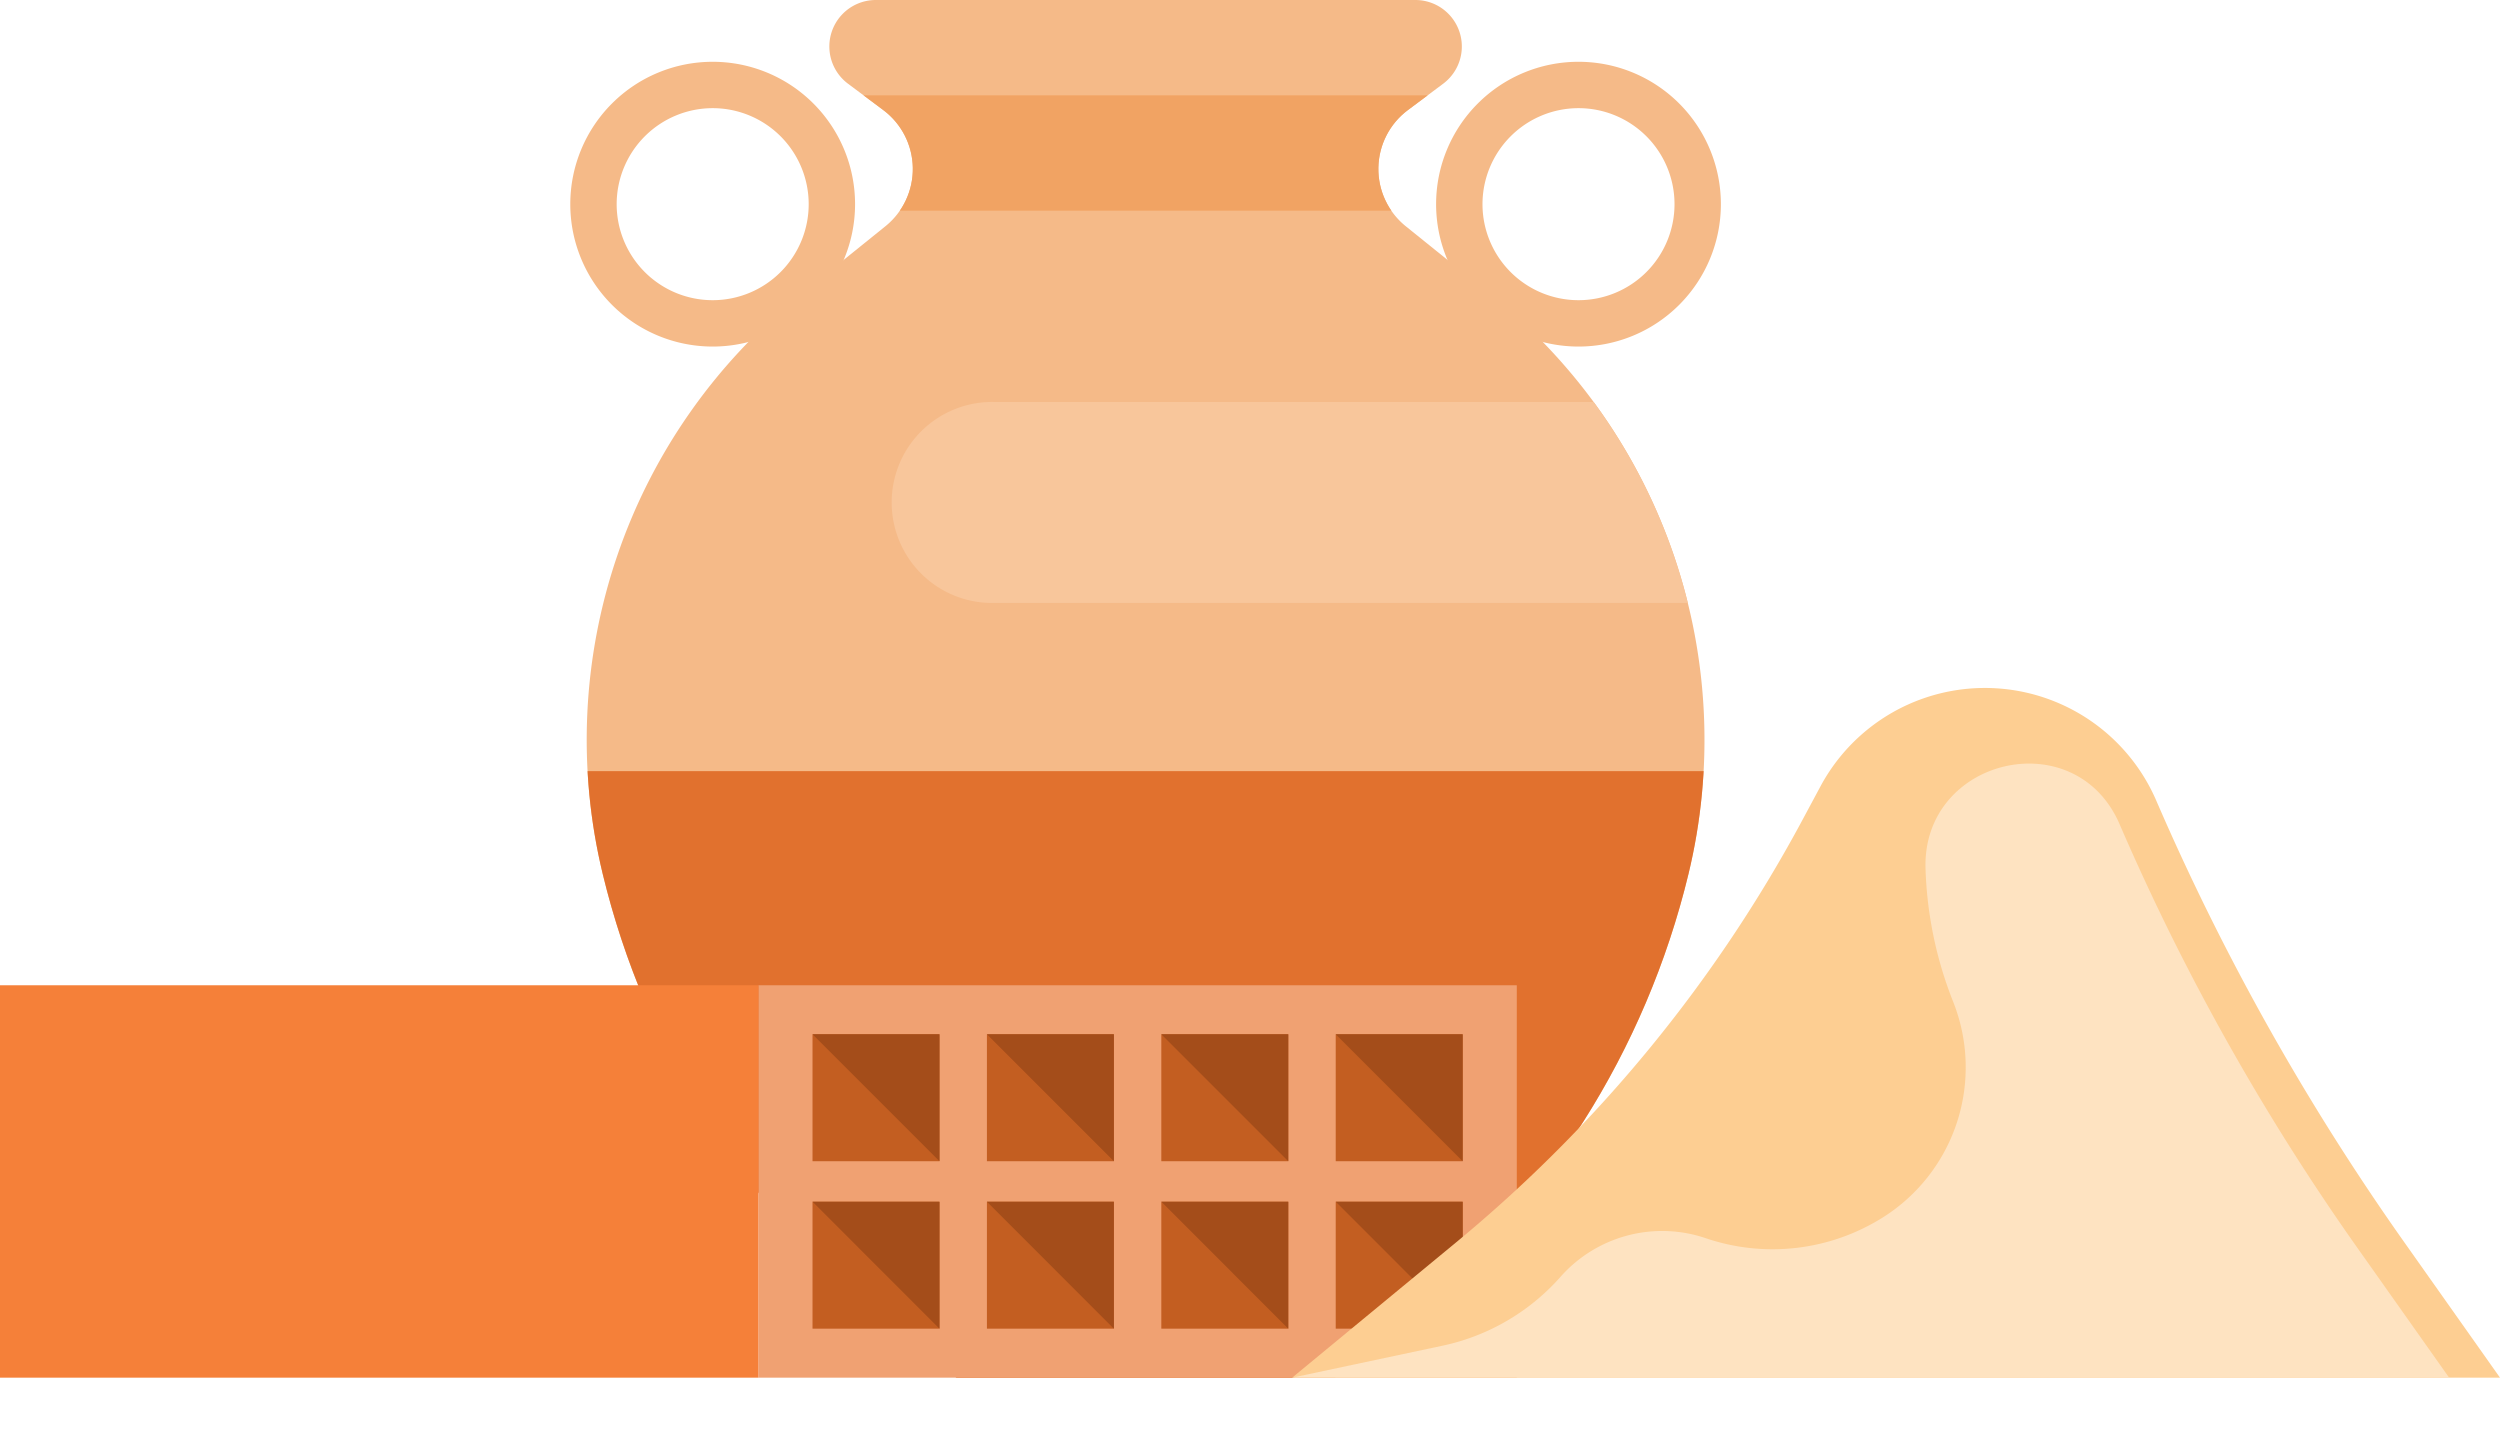
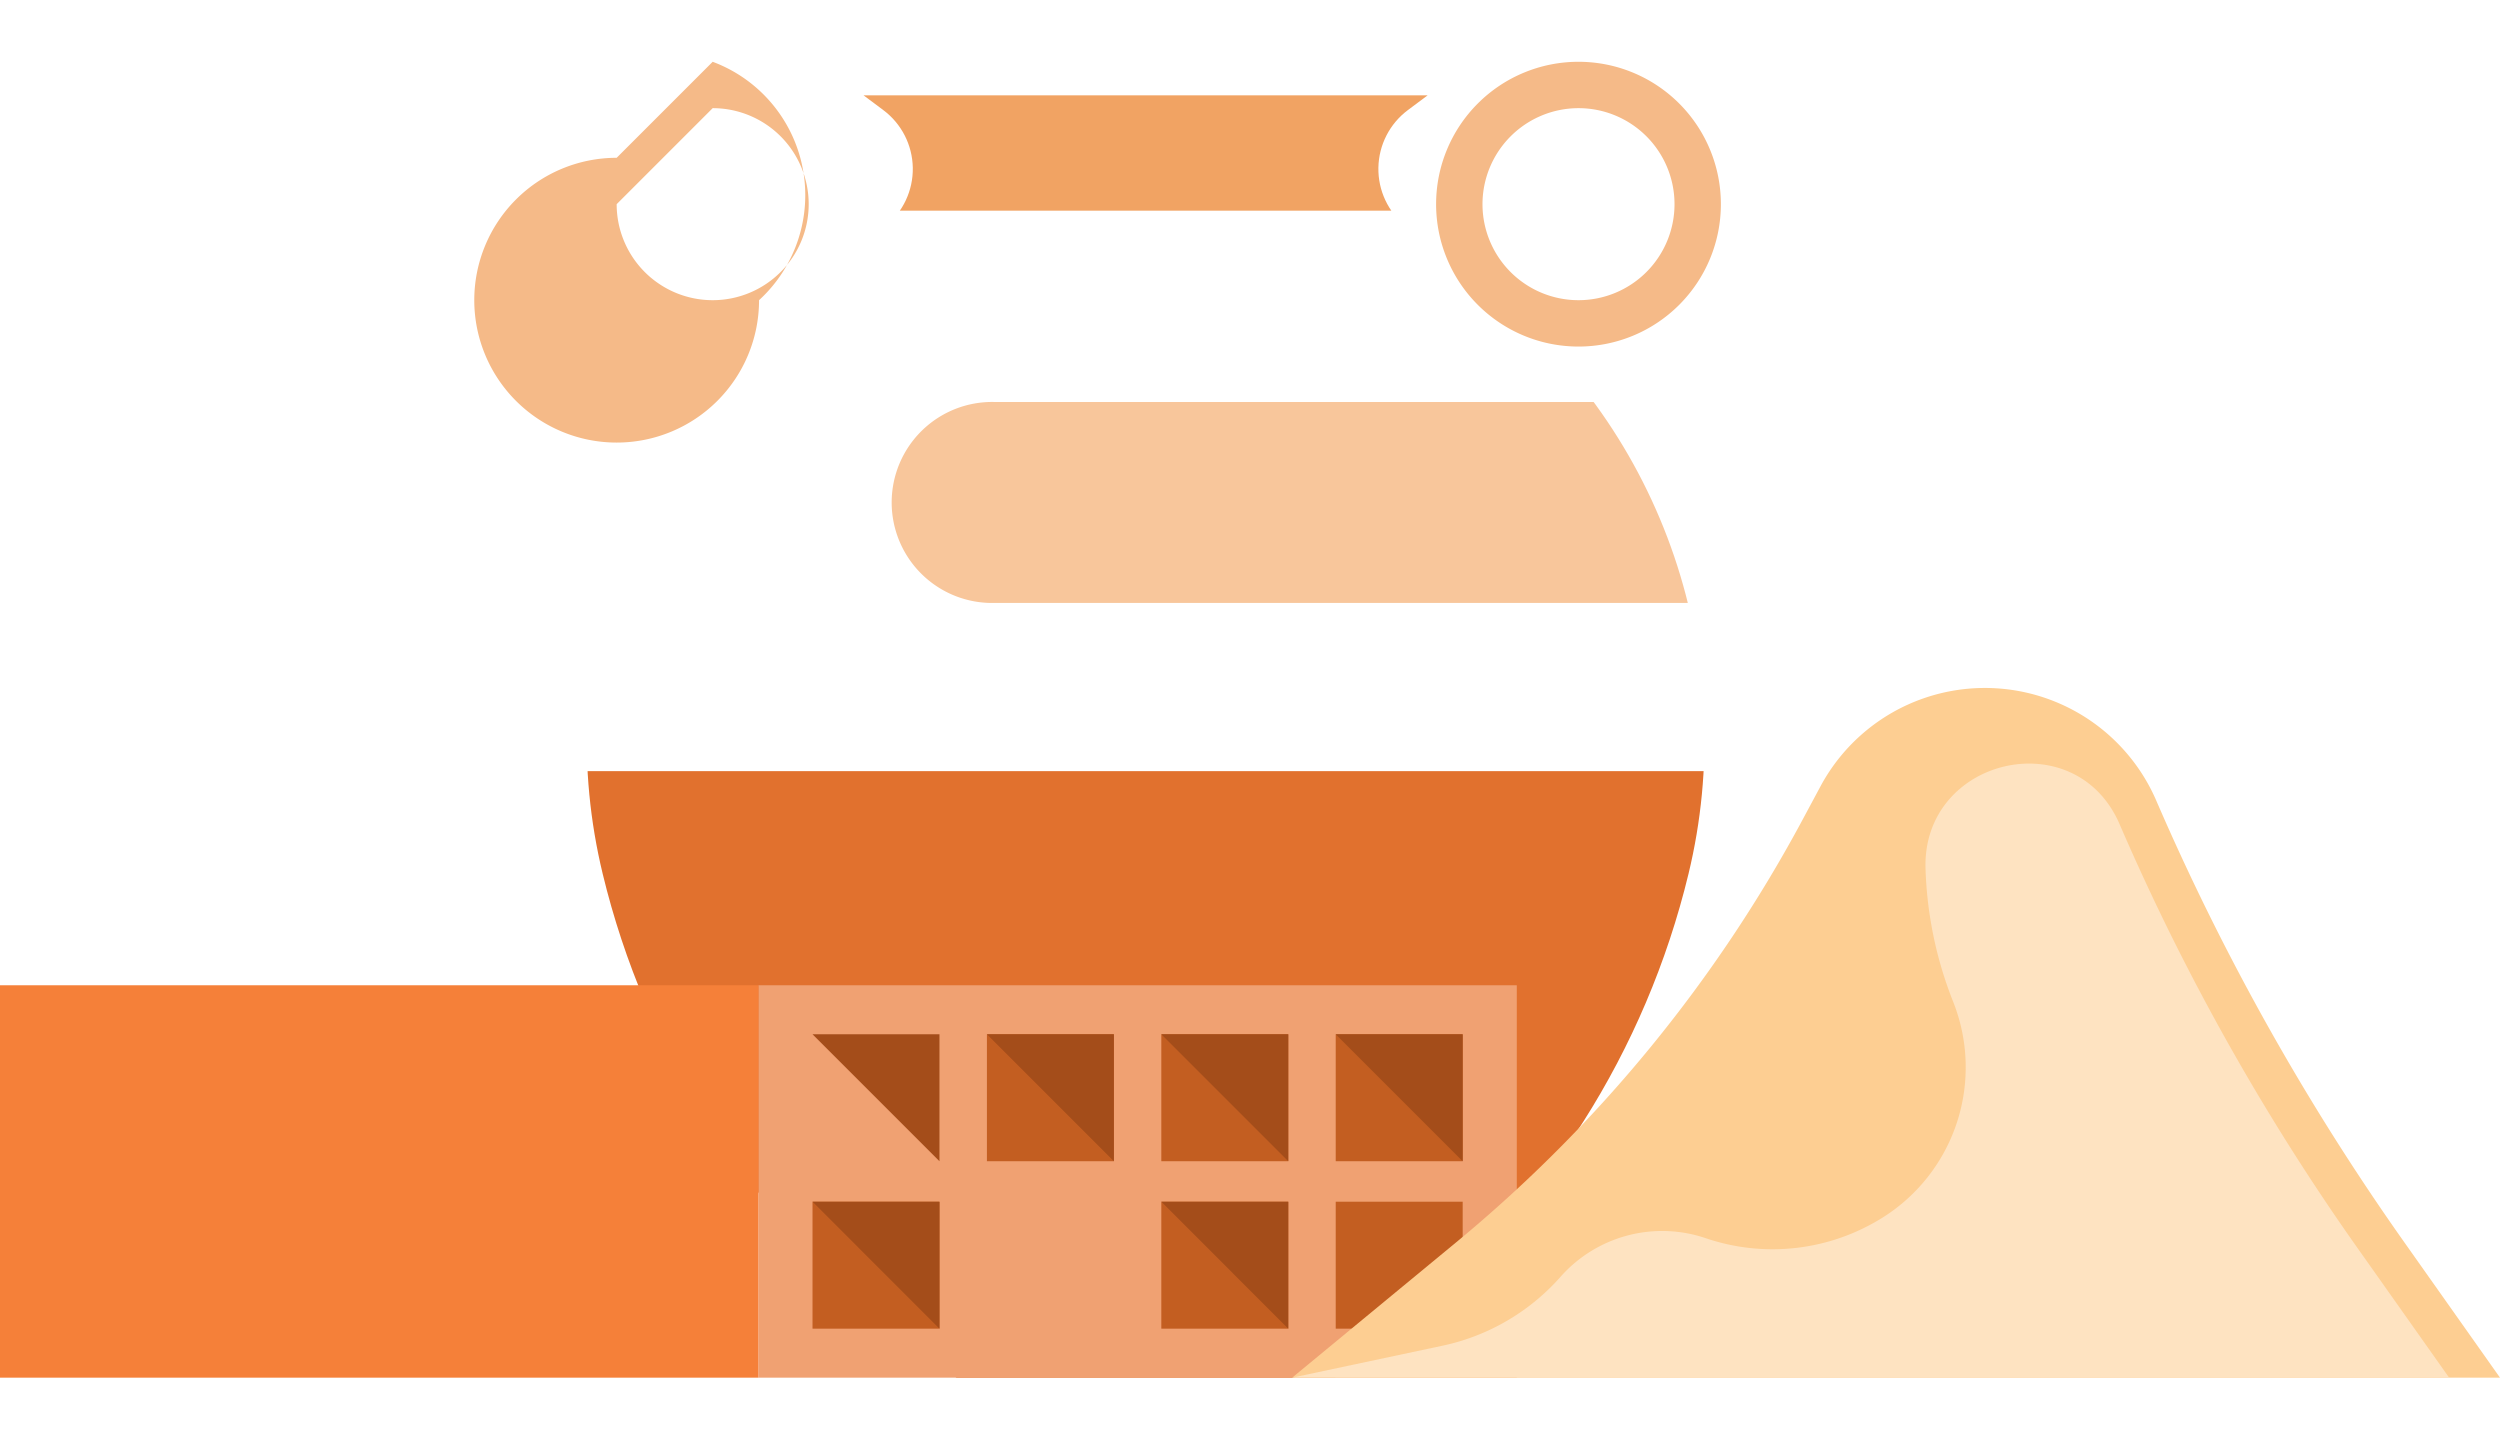
<svg xmlns="http://www.w3.org/2000/svg" width="398" height="227.579" viewBox="0 0 398 227.579">
  <defs>
    <clipPath id="clip-path">
      <rect id="Rectangle_11" data-name="Rectangle 11" width="398" height="227.579" fill="none" />
    </clipPath>
    <clipPath id="clip-path-2">
      <path id="Tracé_62" data-name="Tracé 62" d="M134.581,0a7.4,7.4,0,0,0-4.43,13.325l5.621,4.2a11.707,11.707,0,0,1,.339,18.493L122.372,47.092A90.786,90.786,0,0,0,91.1,139.108a131.074,131.074,0,0,0,45.371,71.435l10.944,8.782H207.65l10.944-8.782a131.074,131.074,0,0,0,45.371-71.435,90.781,90.781,0,0,0-31.274-92.017L218.952,36.018a11.706,11.706,0,0,1,.337-18.493l5.62-4.2A7.4,7.4,0,0,0,220.481,0Z" transform="translate(-88.555)" fill="none" />
    </clipPath>
  </defs>
  <g id="Groupe_55" data-name="Groupe 55" transform="translate(-1069.24 -140.152)">
    <g id="Groupe_15" data-name="Groupe 15" transform="translate(1069.24 140.152)">
      <g id="Groupe_10" data-name="Groupe 10">
        <g id="Groupe_9" data-name="Groupe 9" clip-path="url(#clip-path)">
-           <path id="Tracé_60" data-name="Tracé 60" d="M232.69,47.092,218.951,36.019a11.708,11.708,0,0,1,.339-18.494l5.62-4.2A7.4,7.4,0,0,0,220.481,0h-85.9a7.4,7.4,0,0,0-4.429,13.325l5.62,4.2a11.707,11.707,0,0,1,.338,18.494L122.372,47.092A90.786,90.786,0,0,0,91.1,139.109a131.074,131.074,0,0,0,45.372,71.434l10.944,8.782H207.65l10.944-8.782a131.067,131.067,0,0,0,45.371-71.434A90.788,90.788,0,0,0,232.69,47.092" transform="translate(4.847 0)" fill="#f5ba88" />
-         </g>
+           </g>
      </g>
      <g id="Groupe_12" data-name="Groupe 12" transform="translate(93.402)">
        <g id="Groupe_11" data-name="Groupe 11" clip-path="url(#clip-path-2)">
          <rect id="Rectangle_12" data-name="Rectangle 12" width="224.757" height="104.812" transform="translate(-23.403 122.767)" fill="#e1712e" />
          <rect id="Rectangle_13" data-name="Rectangle 13" width="224.757" height="18.36" transform="translate(-23.403 15.175)" fill="#f1a363" />
          <path id="Tracé_61" data-name="Tracé 61" d="M150.905,60.675H343.667a16,16,0,1,1,0,31.993H150.905a16,16,0,1,1,0-31.993" transform="translate(-86.018 3.321)" fill="#f8c69b" />
        </g>
      </g>
      <g id="Groupe_14" data-name="Groupe 14">
        <g id="Groupe_13" data-name="Groupe 13" clip-path="url(#clip-path)">
-           <path id="Tracé_63" data-name="Tracé 63" d="M108.747,16.709A15.285,15.285,0,1,1,93.462,31.994a15.3,15.3,0,0,1,15.285-15.285m0-7.383a22.668,22.668,0,1,0,22.668,22.668A22.668,22.668,0,0,0,108.747,9.326" transform="translate(4.711 0.51)" fill="#f5ba88" />
+           <path id="Tracé_63" data-name="Tracé 63" d="M108.747,16.709A15.285,15.285,0,1,1,93.462,31.994m0-7.383a22.668,22.668,0,1,0,22.668,22.668A22.668,22.668,0,0,0,108.747,9.326" transform="translate(4.711 0.51)" fill="#f5ba88" />
          <path id="Tracé_64" data-name="Tracé 64" d="M239.434,16.709a15.285,15.285,0,1,1-15.285,15.285,15.3,15.3,0,0,1,15.285-15.285m0-7.383A22.668,22.668,0,1,0,262.1,31.994,22.668,22.668,0,0,0,239.434,9.326" transform="translate(11.864 0.51)" fill="#f5ba88" />
          <rect id="Rectangle_14" data-name="Rectangle 14" width="120.737" height="62.47" transform="translate(120.736 156.855)" fill="#f0a172" />
          <rect id="Rectangle_15" data-name="Rectangle 15" width="120.737" height="62.47" transform="translate(0 156.855)" fill="#f58039" />
-           <rect id="Rectangle_16" data-name="Rectangle 16" width="20.211" height="20.211" transform="translate(129.353 164.656)" fill="#c35e21" />
          <path id="Tracé_65" data-name="Tracé 65" d="M142.852,176.324V156.113H122.641" transform="translate(6.712 8.544)" fill="#a44d1a" />
          <rect id="Rectangle_17" data-name="Rectangle 17" width="20.211" height="20.211" transform="translate(129.353 191.312)" fill="#c35e21" />
          <path id="Tracé_66" data-name="Tracé 66" d="M142.852,201.6V181.385H122.641" transform="translate(6.712 9.927)" fill="#a44d1a" />
          <rect id="Rectangle_18" data-name="Rectangle 18" width="20.211" height="20.211" transform="translate(157.118 164.656)" fill="#c35e21" />
          <path id="Tracé_67" data-name="Tracé 67" d="M169.175,176.324V156.113H148.965" transform="translate(8.153 8.544)" fill="#a44d1a" />
-           <rect id="Rectangle_19" data-name="Rectangle 19" width="20.211" height="20.211" transform="translate(157.118 191.312)" fill="#c35e21" />
-           <path id="Tracé_68" data-name="Tracé 68" d="M169.175,201.6V181.385H148.965" transform="translate(8.153 9.927)" fill="#a44d1a" />
          <rect id="Rectangle_20" data-name="Rectangle 20" width="20.211" height="20.211" transform="translate(184.882 164.656)" fill="#c35e21" />
          <path id="Tracé_69" data-name="Tracé 69" d="M195.5,176.324V156.113H175.289" transform="translate(9.593 8.544)" fill="#a44d1a" />
          <rect id="Rectangle_21" data-name="Rectangle 21" width="20.211" height="20.211" transform="translate(184.882 191.312)" fill="#c35e21" />
          <path id="Tracé_70" data-name="Tracé 70" d="M195.5,201.6V181.385H175.289" transform="translate(9.593 9.927)" fill="#a44d1a" />
          <rect id="Rectangle_22" data-name="Rectangle 22" width="20.211" height="20.211" transform="translate(212.647 164.656)" fill="#c35e21" />
          <path id="Tracé_71" data-name="Tracé 71" d="M221.823,176.324V156.113H201.613" transform="translate(11.034 8.544)" fill="#a44d1a" />
          <rect id="Rectangle_23" data-name="Rectangle 23" width="20.211" height="20.211" transform="translate(212.647 191.312)" fill="#c35e21" />
-           <path id="Tracé_72" data-name="Tracé 72" d="M221.823,201.6V181.385H201.613" transform="translate(11.034 9.927)" fill="#a44d1a" />
          <path id="Tracé_73" data-name="Tracé 73" d="M195.035,213.642H387.326l-15.242-21.566A389.715,389.715,0,0,1,332.6,121.764a29.712,29.712,0,0,0-53.457-2.255l-2.835,5.285A225.359,225.359,0,0,1,221.14,192.1Z" transform="translate(10.674 5.683)" fill="#fdce92" />
          <path id="Tracé_74" data-name="Tracé 74" d="M195.035,213.017H379.229l-14.6-20.658a373.33,373.33,0,0,1-37.818-67.35h0q-.079-.184-.161-.367c-7.188-16.012-31.324-10.2-30.78,7.34a62.593,62.593,0,0,0,4.4,21.19,28.245,28.245,0,0,1-11.254,34.373,32.972,32.972,0,0,1-28.124,3.272,21.585,21.585,0,0,0-23.129,6.143,34.717,34.717,0,0,1-18.794,10.97Z" transform="translate(10.674 6.308)" fill="#fee3c1" />
        </g>
      </g>
    </g>
  </g>
</svg>